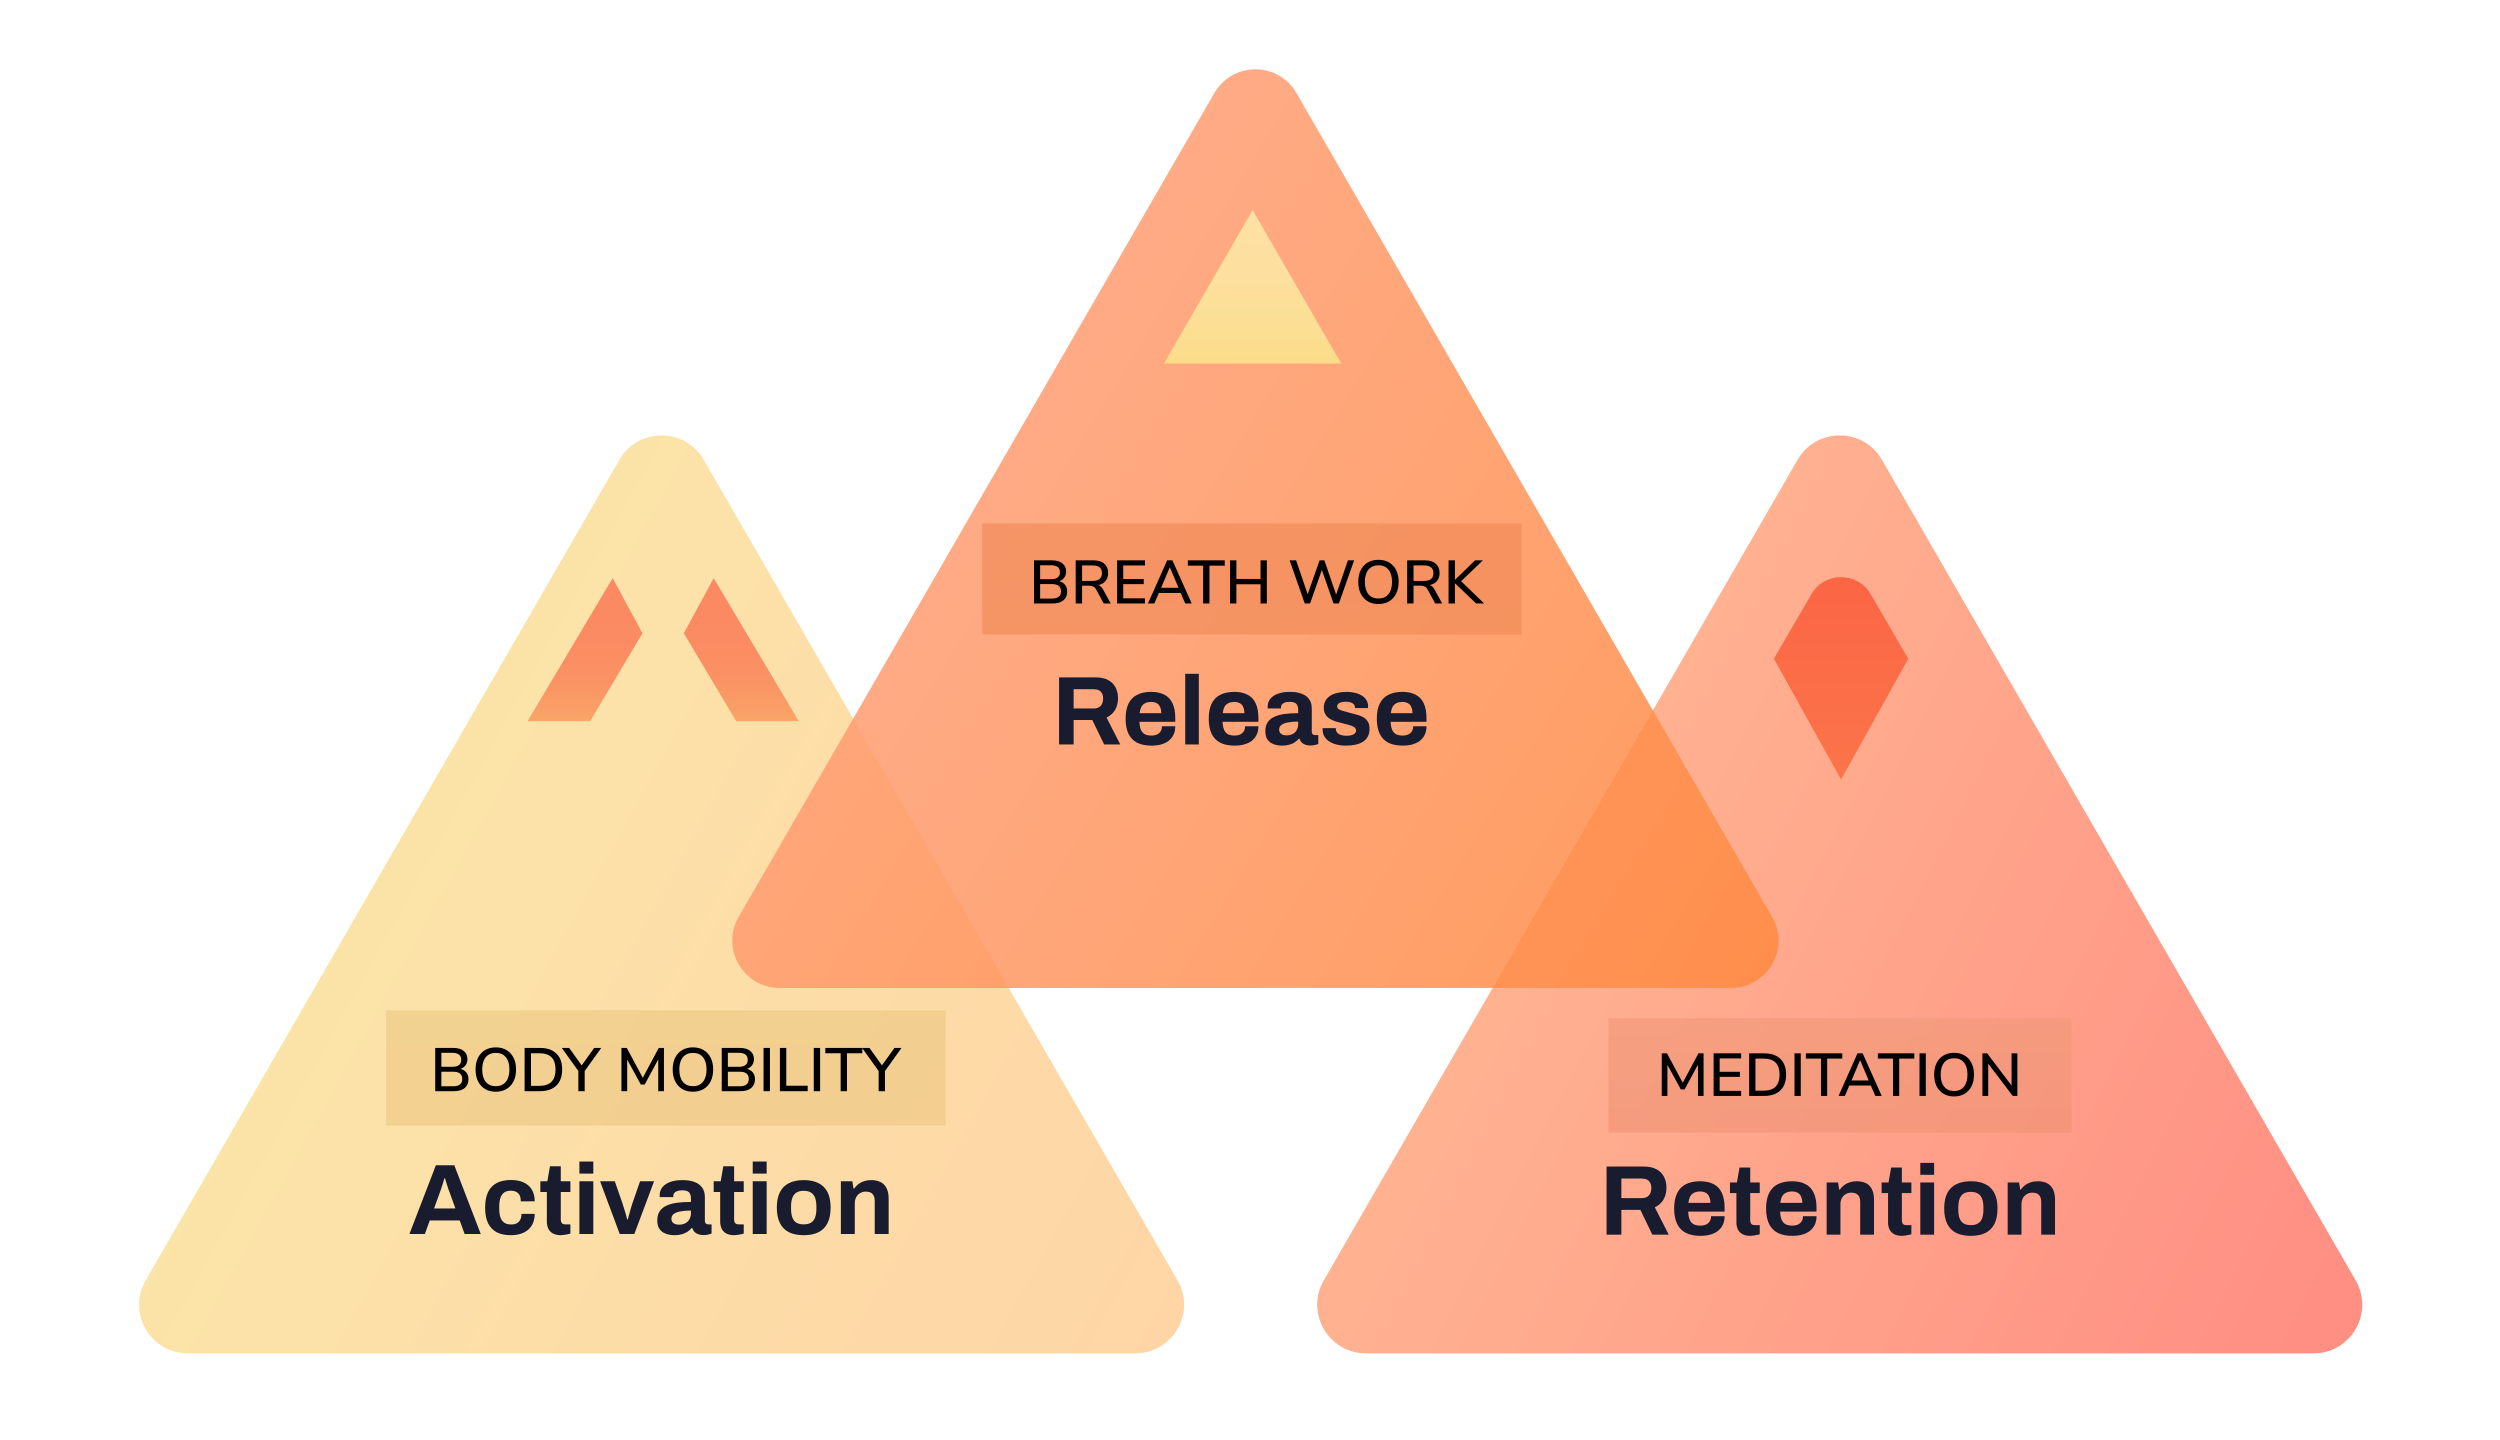
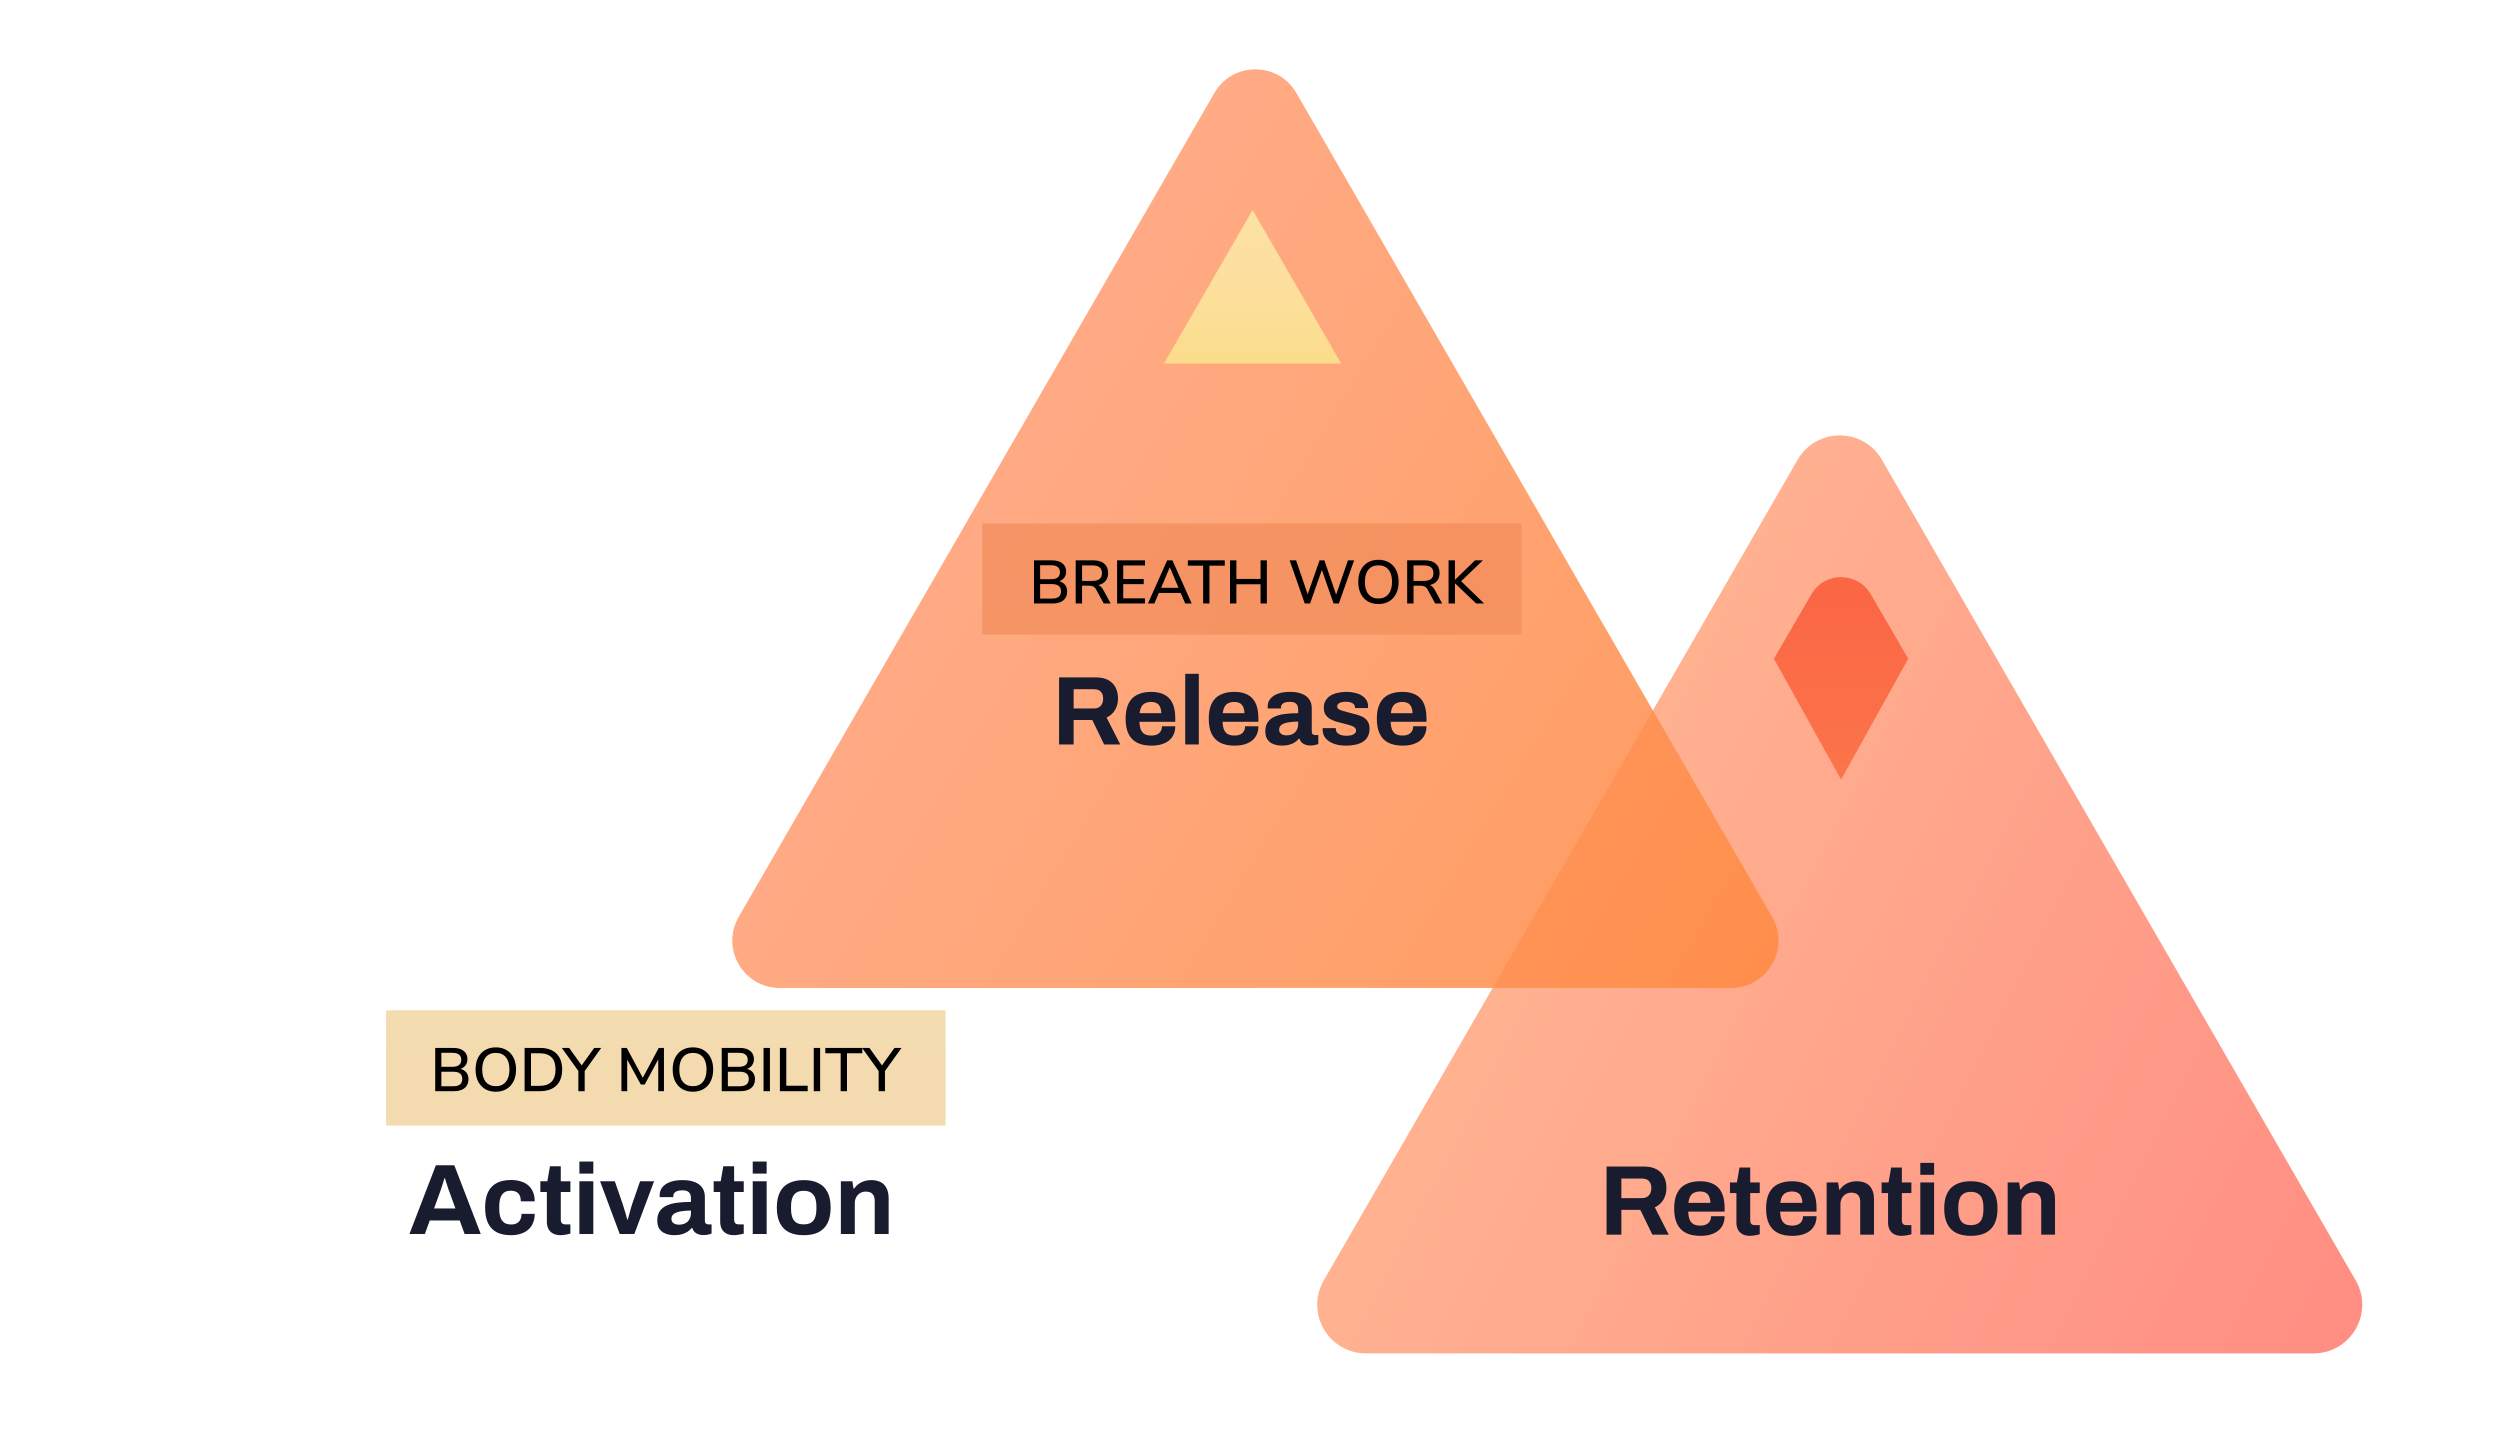
<svg xmlns="http://www.w3.org/2000/svg" width="1120" height="645" viewBox="0 0 1120 645" fill="none">
  <path d="M824.2 606.31H611.94C595.16 606.31 584.67 588.14 593.06 573.61L699.19 389.79L805.32 205.97C813.71 191.44 834.69 191.44 843.08 205.97L949.21 389.79L1055.34 573.61C1063.73 588.14 1053.24 606.31 1036.46 606.31H824.2Z" fill="url(#paint0_linear_66_2)" />
-   <path opacity="0.85" d="M296.39 606.31H84.13C67.35 606.31 56.86 588.14 65.25 573.61L171.38 389.79L277.51 205.97C285.9 191.44 306.88 191.44 315.27 205.97L421.4 389.79L527.53 573.61C535.92 588.14 525.43 606.31 508.65 606.31H296.39Z" fill="url(#paint1_linear_66_2)" />
  <path d="M824.8 349.23L794.71 295.11L811.54 266.18C817.46 256.01 832.15 256.01 838.07 266.18L854.9 295.11L824.8 349.23Z" fill="url(#paint2_linear_66_2)" />
-   <path d="M287.83 283.7L274.46 259.02L236.35 323.09H264.39L287.83 283.7Z" fill="url(#paint3_linear_66_2)" />
-   <path d="M306.369 283.7L319.739 259.02L357.849 323.09H329.799L306.369 283.7Z" fill="url(#paint4_linear_66_2)" />
-   <path opacity="0.65" d="M928 456.21H720.59V507.39H928V456.21Z" fill="url(#paint5_linear_66_2)" />
  <path opacity="0.65" d="M423.61 452.61H172.95V504.25H423.61V452.61Z" fill="url(#paint6_linear_66_2)" />
-   <path d="M744.462 490.969V471.905H746.815L753.872 485.074L760.903 471.905H763.202V490.969H760.687V476.989L754.711 488.049H753.007L747.004 477.043V490.969H744.462ZM767.7 490.969V471.905H780.031V474.176H770.404V480.152H779.463V482.424H770.404V488.698H780.031V490.969H767.7ZM783.624 490.969V471.905H790.357C793.494 471.905 795.91 472.725 797.604 474.365C799.317 476.006 800.173 478.359 800.173 481.423C800.173 484.488 799.317 486.85 797.604 488.508C795.91 490.149 793.494 490.969 790.357 490.969H783.624ZM786.436 488.616H790.195C794.9 488.616 797.253 486.219 797.253 481.423C797.253 476.646 794.9 474.257 790.195 474.257H786.436V488.616ZM803.931 490.969V471.905H806.744V490.969H803.931ZM815.792 490.969V474.257H809.031V471.905H825.338V474.257H818.577V490.969H815.792ZM823.666 490.969L832.157 471.905H834.482L843.001 490.969H840.134L838.133 486.318H828.479L826.505 490.969H823.666ZM833.293 475.014L829.48 484.046H837.187L833.347 475.014H833.293ZM848.062 490.969V474.257H841.302V471.905H857.608V474.257H850.848V490.969H848.062ZM859.942 490.969V471.905H862.755V490.969H859.942ZM875.427 491.212C873.606 491.212 872.028 490.816 870.694 490.023C869.36 489.211 868.324 488.076 867.584 486.615C866.863 485.137 866.503 483.406 866.503 481.423C866.503 479.422 866.863 477.692 867.584 476.231C868.324 474.771 869.36 473.644 870.694 472.851C872.028 472.058 873.606 471.661 875.427 471.661C877.229 471.661 878.798 472.058 880.132 472.851C881.484 473.644 882.521 474.771 883.242 476.231C883.981 477.692 884.35 479.413 884.35 481.396C884.35 483.397 883.981 485.137 883.242 486.615C882.521 488.076 881.484 489.211 880.132 490.023C878.798 490.816 877.229 491.212 875.427 491.212ZM875.427 488.779C877.32 488.779 878.789 488.139 879.834 486.859C880.898 485.561 881.43 483.749 881.43 481.423C881.43 479.098 880.907 477.295 879.861 476.015C878.816 474.735 877.338 474.095 875.427 474.095C873.534 474.095 872.055 474.735 870.992 476.015C869.946 477.295 869.423 479.098 869.423 481.423C869.423 483.749 869.946 485.561 870.992 486.859C872.055 488.139 873.534 488.779 875.427 488.779ZM888.12 490.969V471.905H890.256L901.181 486.318V471.905H903.777V490.969H901.695L890.716 476.502V490.969H888.12Z" fill="black" />
  <path d="M194.978 488.845V469.468H203.059C205.075 469.468 206.632 469.917 207.732 470.814C208.849 471.694 209.408 472.931 209.408 474.525C209.408 475.569 209.133 476.467 208.584 477.219C208.034 477.97 207.283 478.519 206.33 478.868C207.448 479.161 208.318 479.701 208.941 480.489C209.564 481.277 209.875 482.276 209.875 483.485C209.875 485.208 209.298 486.536 208.144 487.471C207.008 488.387 205.423 488.845 203.389 488.845H194.978ZM197.727 477.933H202.619C205.295 477.933 206.632 476.889 206.632 474.8C206.632 472.711 205.295 471.666 202.619 471.666H197.727V477.933ZM197.727 486.646H203.059C205.753 486.646 207.099 485.556 207.099 483.375C207.099 481.213 205.753 480.132 203.059 480.132H197.727V486.646ZM222.124 489.092C220.273 489.092 218.67 488.689 217.314 487.883C215.958 487.058 214.905 485.904 214.153 484.42C213.42 482.917 213.054 481.158 213.054 479.142C213.054 477.109 213.42 475.35 214.153 473.865C214.905 472.381 215.958 471.236 217.314 470.43C218.67 469.623 220.273 469.22 222.124 469.22C223.956 469.22 225.551 469.623 226.906 470.43C228.281 471.236 229.334 472.381 230.067 473.865C230.819 475.35 231.194 477.099 231.194 479.115C231.194 481.149 230.819 482.917 230.067 484.42C229.334 485.904 228.281 487.058 226.906 487.883C225.551 488.689 223.956 489.092 222.124 489.092ZM222.124 486.618C224.048 486.618 225.541 485.968 226.604 484.667C227.685 483.348 228.226 481.506 228.226 479.142C228.226 476.779 227.694 474.946 226.632 473.645C225.569 472.344 224.066 471.694 222.124 471.694C220.2 471.694 218.698 472.344 217.616 473.645C216.554 474.946 216.022 476.779 216.022 479.142C216.022 481.506 216.554 483.348 217.616 484.667C218.698 485.968 220.2 486.618 222.124 486.618ZM235.025 488.845V469.468H241.869C245.057 469.468 247.513 470.301 249.235 471.969C250.976 473.636 251.846 476.027 251.846 479.142C251.846 482.257 250.976 484.658 249.235 486.344C247.513 488.011 245.057 488.845 241.869 488.845H235.025ZM237.884 486.454H241.704C246.487 486.454 248.878 484.017 248.878 479.142C248.878 474.287 246.487 471.859 241.704 471.859H237.884V486.454ZM259.103 488.845V479.802L251.682 469.468H254.981L260.588 477.301L266.195 469.468H269.355L261.934 479.83V488.845H259.103ZM278.402 488.845V469.468H280.793L287.967 482.853L295.113 469.468H297.449V488.845H294.893V474.635L288.819 485.876H287.087L280.985 474.69V488.845H278.402ZM310.431 489.092C308.581 489.092 306.977 488.689 305.621 487.883C304.265 487.058 303.212 485.904 302.461 484.42C301.728 482.917 301.361 481.158 301.361 479.142C301.361 477.109 301.728 475.35 302.461 473.865C303.212 472.381 304.265 471.236 305.621 470.43C306.977 469.623 308.581 469.22 310.431 469.22C312.264 469.22 313.858 469.623 315.214 470.43C316.588 471.236 317.642 472.381 318.375 473.865C319.126 475.35 319.501 477.099 319.501 479.115C319.501 481.149 319.126 482.917 318.375 484.42C317.642 485.904 316.588 487.058 315.214 487.883C313.858 488.689 312.264 489.092 310.431 489.092ZM310.431 486.618C312.355 486.618 313.849 485.968 314.911 484.667C315.992 483.348 316.533 481.506 316.533 479.142C316.533 476.779 316.002 474.946 314.939 473.645C313.876 472.344 312.374 471.694 310.431 471.694C308.507 471.694 307.005 472.344 305.924 473.645C304.861 474.946 304.33 476.779 304.33 479.142C304.33 481.506 304.861 483.348 305.924 484.667C307.005 485.968 308.507 486.618 310.431 486.618ZM323.333 488.845V469.468H331.413C333.429 469.468 334.986 469.917 336.086 470.814C337.204 471.694 337.762 472.931 337.762 474.525C337.762 475.569 337.488 476.467 336.938 477.219C336.388 477.97 335.637 478.519 334.684 478.868C335.802 479.161 336.672 479.701 337.295 480.489C337.918 481.277 338.23 482.276 338.23 483.485C338.23 485.208 337.652 486.536 336.498 487.471C335.362 488.387 333.777 488.845 331.743 488.845H323.333ZM326.081 477.933H330.974C333.649 477.933 334.986 476.889 334.986 474.8C334.986 472.711 333.649 471.666 330.974 471.666H326.081V477.933ZM326.081 486.646H331.413C334.107 486.646 335.454 485.556 335.454 483.375C335.454 481.213 334.107 480.132 331.413 480.132H326.081V486.646ZM342.068 488.845V469.468H344.926V488.845H342.068ZM349.395 488.845V469.468H352.254V486.399H361.846V488.845H349.395ZM364.561 488.845V469.468H367.419V488.845H364.561ZM376.616 488.845V471.859H369.744V469.468H386.318V471.859H379.447V488.845H376.616ZM393.631 488.845V479.802L386.21 469.468H389.508L395.115 477.301L400.722 469.468H403.883L396.462 479.83V488.845H393.631Z" fill="black" />
  <path d="M719.746 553.128V522.615H736.47C738.724 522.615 740.592 523.015 742.075 523.815C743.587 524.616 744.714 525.743 745.455 527.196C746.197 528.619 746.567 530.265 746.567 532.133C746.567 534.12 746.122 535.884 745.233 537.426C744.343 538.939 743.053 540.095 741.363 540.896L747.59 553.128H740.251L734.869 542.008H726.373V553.128H719.746ZM726.373 536.759H735.581C736.915 536.759 737.953 536.359 738.694 535.558C739.436 534.728 739.806 533.616 739.806 532.222C739.806 531.333 739.643 530.576 739.317 529.954C738.991 529.301 738.516 528.812 737.894 528.486C737.271 528.16 736.5 527.997 735.581 527.997H726.373V536.759ZM761.813 553.662C759.233 553.662 757.068 553.232 755.319 552.372C753.569 551.482 752.25 550.133 751.36 548.324C750.47 546.515 750.026 544.217 750.026 541.43C750.026 538.613 750.47 536.314 751.36 534.535C752.25 532.726 753.554 531.392 755.274 530.532C757.024 529.642 759.159 529.198 761.679 529.198C764.052 529.198 766.053 529.628 767.684 530.488C769.315 531.318 770.546 532.623 771.376 534.402C772.206 536.151 772.622 538.42 772.622 541.207V542.809H756.297C756.357 544.173 756.564 545.329 756.92 546.278C757.306 547.227 757.884 547.939 758.655 548.413C759.455 548.858 760.508 549.08 761.813 549.08C762.525 549.08 763.162 548.991 763.726 548.813C764.319 548.635 764.823 548.369 765.238 548.013C765.653 547.657 765.979 547.212 766.216 546.678C766.454 546.145 766.572 545.537 766.572 544.855H772.622C772.622 546.337 772.355 547.627 771.821 548.724C771.287 549.822 770.546 550.741 769.597 551.482C768.648 552.194 767.506 552.742 766.172 553.128C764.867 553.484 763.414 553.662 761.813 553.662ZM756.386 538.894H766.261C766.261 538.005 766.142 537.234 765.905 536.581C765.697 535.929 765.401 535.395 765.015 534.98C764.63 534.565 764.155 534.268 763.592 534.09C763.058 533.883 762.45 533.779 761.768 533.779C760.642 533.779 759.693 533.972 758.922 534.357C758.18 534.713 757.602 535.277 757.187 536.048C756.801 536.789 756.535 537.738 756.386 538.894ZM784.141 553.662C782.659 553.662 781.458 553.395 780.538 552.861C779.619 552.327 778.952 551.616 778.537 550.726C778.122 549.807 777.914 548.799 777.914 547.701V534.491H775.023V529.731H778.136L779.293 523.059H784.097V529.731H788.367V534.491H784.097V546.678C784.097 547.39 784.26 547.939 784.586 548.324C784.912 548.68 785.446 548.858 786.187 548.858H788.367V552.95C788.011 553.069 787.596 553.172 787.121 553.261C786.647 553.38 786.143 553.469 785.609 553.528C785.075 553.617 784.586 553.662 784.141 553.662ZM802.992 553.662C800.412 553.662 798.247 553.232 796.498 552.372C794.748 551.482 793.429 550.133 792.539 548.324C791.649 546.515 791.205 544.217 791.205 541.43C791.205 538.613 791.649 536.314 792.539 534.535C793.429 532.726 794.733 531.392 796.453 530.532C798.203 529.642 800.338 529.198 802.858 529.198C805.231 529.198 807.232 529.628 808.863 530.488C810.494 531.318 811.725 532.623 812.555 534.402C813.385 536.151 813.8 538.42 813.8 541.207V542.809H797.476C797.536 544.173 797.743 545.329 798.099 546.278C798.484 547.227 799.063 547.939 799.834 548.413C800.634 548.858 801.687 549.08 802.992 549.08C803.703 549.08 804.341 548.991 804.904 548.813C805.498 548.635 806.002 548.369 806.417 548.013C806.832 547.657 807.158 547.212 807.395 546.678C807.633 546.145 807.751 545.537 807.751 544.855H813.8C813.8 546.337 813.534 547.627 813 548.724C812.466 549.822 811.725 550.741 810.776 551.482C809.827 552.194 808.685 552.742 807.351 553.128C806.046 553.484 804.593 553.662 802.992 553.662ZM797.565 538.894H807.44C807.44 538.005 807.321 537.234 807.084 536.581C806.876 535.929 806.58 535.395 806.194 534.98C805.809 534.565 805.334 534.268 804.771 534.09C804.237 533.883 803.629 533.779 802.947 533.779C801.82 533.779 800.872 533.972 800.101 534.357C799.359 534.713 798.781 535.277 798.366 536.048C797.98 536.789 797.713 537.738 797.565 538.894ZM818.337 553.128V529.731H823.452L823.941 532.934H824.253C824.786 532.163 825.424 531.496 826.165 530.932C826.936 530.369 827.796 529.939 828.745 529.642C829.694 529.346 830.732 529.198 831.859 529.198C833.401 529.198 834.75 529.479 835.906 530.043C837.063 530.606 837.953 531.496 838.575 532.712C839.228 533.927 839.554 535.514 839.554 537.471V553.128H833.371V538.449C833.371 537.708 833.282 537.085 833.104 536.581C832.926 536.048 832.659 535.618 832.304 535.291C831.977 534.936 831.562 534.683 831.058 534.535C830.554 534.387 829.991 534.313 829.368 534.313C828.449 534.313 827.618 534.535 826.877 534.98C826.136 535.425 825.557 536.033 825.142 536.804C824.727 537.575 824.52 538.464 824.52 539.473V553.128H818.337ZM852.078 553.662C850.595 553.662 849.394 553.395 848.475 552.861C847.556 552.327 846.888 551.616 846.473 550.726C846.058 549.807 845.851 548.799 845.851 547.701V534.491H842.959V529.731H846.073L847.229 523.059H852.033V529.731H856.303V534.491H852.033V546.678C852.033 547.39 852.196 547.939 852.523 548.324C852.849 548.68 853.383 548.858 854.124 548.858H856.303V552.95C855.948 553.069 855.532 553.172 855.058 553.261C854.583 553.38 854.079 553.469 853.546 553.528C853.012 553.617 852.523 553.662 852.078 553.662ZM860.298 526.306V520.969H866.48V526.306H860.298ZM860.298 553.128V529.731H866.48V553.128H860.298ZM882.92 553.662C880.37 553.662 878.205 553.232 876.426 552.372C874.647 551.482 873.298 550.133 872.378 548.324C871.459 546.486 871 544.187 871 541.43C871 538.613 871.459 536.314 872.378 534.535C873.298 532.726 874.647 531.392 876.426 530.532C878.205 529.642 880.37 529.198 882.92 529.198C885.53 529.198 887.709 529.642 889.459 530.532C891.238 531.392 892.587 532.726 893.507 534.535C894.426 536.314 894.885 538.613 894.885 541.43C894.885 544.187 894.426 546.486 893.507 548.324C892.587 550.133 891.238 551.482 889.459 552.372C887.709 553.232 885.53 553.662 882.92 553.662ZM882.92 548.858C884.284 548.858 885.367 548.606 886.167 548.102C886.998 547.598 887.606 546.827 887.991 545.789C888.377 544.751 888.569 543.476 888.569 541.963V540.896C888.569 539.384 888.377 538.108 887.991 537.071C887.606 536.033 886.998 535.262 886.167 534.758C885.367 534.224 884.284 533.957 882.92 533.957C881.586 533.957 880.504 534.224 879.673 534.758C878.873 535.262 878.279 536.033 877.894 537.071C877.509 538.108 877.316 539.384 877.316 540.896V541.963C877.316 543.476 877.509 544.751 877.894 545.789C878.279 546.827 878.873 547.598 879.673 548.102C880.504 548.606 881.586 548.858 882.92 548.858ZM899.435 553.128V529.731H904.55L905.039 532.934H905.351C905.885 532.163 906.522 531.496 907.263 530.932C908.034 530.369 908.894 529.939 909.843 529.642C910.792 529.346 911.83 529.198 912.957 529.198C914.499 529.198 915.848 529.479 917.005 530.043C918.161 530.606 919.051 531.496 919.673 532.712C920.326 533.927 920.652 535.514 920.652 537.471V553.128H914.469V538.449C914.469 537.708 914.38 537.085 914.202 536.581C914.024 536.048 913.758 535.618 913.402 535.291C913.076 534.936 912.66 534.683 912.156 534.535C911.652 534.387 911.089 534.313 910.466 534.313C909.547 534.313 908.716 534.535 907.975 534.98C907.234 535.425 906.656 536.033 906.24 536.804C905.825 537.575 905.618 538.464 905.618 539.473V553.128H899.435Z" fill="#191B2E" />
  <path d="M183.426 552.826L195.274 522.041H203.531L215.378 552.826H208.153L205.954 546.768H192.536L190.337 552.826H183.426ZM194.466 541.383H204.025L201.287 533.799C201.168 533.47 201.018 533.081 200.838 532.632C200.689 532.153 200.524 531.63 200.345 531.061C200.165 530.493 199.986 529.939 199.806 529.401C199.657 528.833 199.507 528.324 199.358 527.875H199.088C198.939 528.444 198.744 529.117 198.505 529.895C198.266 530.643 198.026 531.376 197.787 532.094C197.548 532.782 197.353 533.35 197.204 533.799L194.466 541.383ZM228.87 553.365C226.357 553.365 224.247 552.931 222.542 552.064C220.837 551.166 219.535 549.805 218.638 547.98C217.77 546.125 217.337 543.806 217.337 541.024C217.337 538.182 217.77 535.863 218.638 534.068C219.535 532.243 220.837 530.882 222.542 529.984C224.277 529.087 226.387 528.638 228.87 528.638C230.485 528.638 231.936 528.833 233.223 529.221C234.539 529.61 235.676 530.209 236.633 531.017C237.591 531.824 238.309 532.827 238.787 534.023C239.296 535.19 239.55 536.581 239.55 538.197H233.312C233.312 537.12 233.148 536.237 232.819 535.549C232.49 534.861 231.981 534.337 231.293 533.978C230.635 533.619 229.797 533.44 228.78 533.44C227.583 533.44 226.611 533.709 225.863 534.248C225.115 534.786 224.562 535.579 224.203 536.626C223.844 537.673 223.664 538.975 223.664 540.53V541.562C223.664 543.088 223.844 544.375 224.203 545.422C224.592 546.469 225.175 547.262 225.953 547.8C226.731 548.309 227.748 548.563 229.004 548.563C230.022 548.563 230.859 548.384 231.517 548.025C232.206 547.666 232.729 547.127 233.088 546.409C233.447 545.691 233.627 544.823 233.627 543.806H239.55C239.55 545.332 239.296 546.693 238.787 547.89C238.309 549.087 237.591 550.089 236.633 550.897C235.706 551.705 234.584 552.318 233.268 552.737C231.951 553.156 230.485 553.365 228.87 553.365ZM251.274 553.365C249.778 553.365 248.566 553.096 247.639 552.557C246.711 552.019 246.038 551.301 245.619 550.403C245.201 549.476 244.991 548.458 244.991 547.352V534.023H242.074V529.221H245.216L246.382 522.49H251.229V529.221H255.537V534.023H251.229V546.319C251.229 547.037 251.394 547.591 251.723 547.98C252.052 548.339 252.59 548.518 253.338 548.518H255.537V552.647C255.178 552.767 254.759 552.871 254.281 552.961C253.802 553.081 253.293 553.17 252.755 553.23C252.216 553.32 251.723 553.365 251.274 553.365ZM259.567 525.766V520.381H265.805V525.766H259.567ZM259.567 552.826V529.221H265.805V552.826H259.567ZM277.634 552.826L268.838 529.221H275.435L278.891 539.184C279.07 539.693 279.28 540.366 279.519 541.203C279.788 542.041 280.057 542.924 280.327 543.851C280.596 544.779 280.82 545.616 281 546.364H281.224C281.434 545.676 281.658 544.883 281.897 543.986C282.137 543.058 282.376 542.176 282.615 541.338C282.885 540.47 283.109 539.752 283.289 539.184L286.744 529.221H293.027L284.186 552.826H277.634ZM302.091 553.365C301.314 553.365 300.476 553.275 299.578 553.096C298.711 552.916 297.888 552.602 297.11 552.153C296.332 551.675 295.689 551.001 295.18 550.134C294.702 549.236 294.462 548.099 294.462 546.723C294.462 545.078 294.821 543.717 295.539 542.639C296.257 541.562 297.275 540.725 298.591 540.126C299.937 539.498 301.538 539.064 303.393 538.825C305.248 538.586 307.297 538.466 309.541 538.466V536.716C309.541 536.028 309.421 535.429 309.182 534.921C308.972 534.412 308.584 534.008 308.015 533.709C307.477 533.41 306.714 533.26 305.726 533.26C304.739 533.26 303.931 533.38 303.303 533.619C302.705 533.859 302.271 534.173 302.002 534.562C301.762 534.921 301.643 535.325 301.643 535.773V536.312H295.584C295.554 536.162 295.539 536.028 295.539 535.908C295.539 535.758 295.539 535.579 295.539 535.37C295.539 533.993 295.958 532.812 296.796 531.824C297.634 530.807 298.815 530.029 300.341 529.491C301.867 528.952 303.647 528.683 305.682 528.683C307.865 528.683 309.69 528.967 311.156 529.536C312.652 530.104 313.789 530.942 314.567 532.049C315.375 533.156 315.779 534.547 315.779 536.222V546.948C315.779 547.486 315.928 547.89 316.227 548.159C316.557 548.399 316.916 548.518 317.304 548.518H318.785V552.602C318.486 552.752 318.022 552.901 317.394 553.051C316.766 553.23 316.003 553.32 315.106 553.32C314.238 553.32 313.46 553.185 312.772 552.916C312.114 552.677 311.56 552.333 311.112 551.884C310.663 551.405 310.349 550.837 310.169 550.179H309.855C309.346 550.807 308.718 551.36 307.97 551.839C307.252 552.318 306.4 552.692 305.412 552.961C304.455 553.23 303.348 553.365 302.091 553.365ZM304.201 548.653C305.038 548.653 305.786 548.533 306.444 548.294C307.103 548.025 307.656 547.681 308.105 547.262C308.554 546.813 308.898 546.274 309.137 545.646C309.406 545.018 309.541 544.345 309.541 543.627V542.325C307.865 542.325 306.37 542.445 305.053 542.684C303.737 542.894 302.69 543.268 301.912 543.806C301.164 544.345 300.79 545.093 300.79 546.05C300.79 546.589 300.925 547.052 301.194 547.441C301.463 547.83 301.852 548.129 302.361 548.339C302.869 548.548 303.483 548.653 304.201 548.653ZM328.931 553.365C327.435 553.365 326.223 553.096 325.296 552.557C324.369 552.019 323.695 551.301 323.277 550.403C322.858 549.476 322.648 548.458 322.648 547.352V534.023H319.731V529.221H322.873L324.039 522.49H328.886V529.221H333.194V534.023H328.886V546.319C328.886 547.037 329.051 547.591 329.38 547.98C329.709 548.339 330.247 548.518 330.995 548.518H333.194V552.647C332.835 552.767 332.416 552.871 331.938 552.961C331.459 553.081 330.95 553.17 330.412 553.23C329.873 553.32 329.38 553.365 328.931 553.365ZM337.224 525.766V520.381H343.462V525.766H337.224ZM337.224 552.826V529.221H343.462V552.826H337.224ZM360.048 553.365C357.475 553.365 355.291 552.931 353.496 552.064C351.701 551.166 350.34 549.805 349.412 547.98C348.485 546.125 348.021 543.806 348.021 541.024C348.021 538.182 348.485 535.863 349.412 534.068C350.34 532.243 351.701 530.897 353.496 530.029C355.291 529.132 357.475 528.683 360.048 528.683C362.681 528.683 364.88 529.132 366.645 530.029C368.44 530.897 369.801 532.243 370.729 534.068C371.656 535.863 372.12 538.182 372.12 541.024C372.12 543.806 371.656 546.125 370.729 547.98C369.801 549.805 368.44 551.166 366.645 552.064C364.88 552.931 362.681 553.365 360.048 553.365ZM360.048 548.518C361.424 548.518 362.516 548.264 363.324 547.755C364.162 547.247 364.775 546.469 365.164 545.422C365.553 544.375 365.747 543.088 365.747 541.562V540.485C365.747 538.96 365.553 537.673 365.164 536.626C364.775 535.579 364.162 534.801 363.324 534.292C362.516 533.754 361.424 533.485 360.048 533.485C358.702 533.485 357.61 533.754 356.772 534.292C355.964 534.801 355.366 535.579 354.977 536.626C354.588 537.673 354.394 538.96 354.394 540.485V541.562C354.394 543.088 354.588 544.375 354.977 545.422C355.366 546.469 355.964 547.247 356.772 547.755C357.61 548.264 358.702 548.518 360.048 548.518ZM376.71 552.826V529.221H381.871L382.364 532.453H382.678C383.217 531.675 383.86 531.002 384.608 530.433C385.386 529.865 386.254 529.431 387.211 529.132C388.168 528.833 389.215 528.683 390.352 528.683C391.908 528.683 393.269 528.967 394.436 529.536C395.603 530.104 396.5 531.002 397.129 532.228C397.787 533.455 398.116 535.055 398.116 537.03V552.826H391.878V538.017C391.878 537.269 391.788 536.641 391.609 536.132C391.429 535.594 391.16 535.16 390.801 534.831C390.472 534.472 390.053 534.218 389.544 534.068C389.036 533.919 388.467 533.844 387.839 533.844C386.912 533.844 386.074 534.068 385.326 534.517C384.578 534.966 383.995 535.579 383.576 536.357C383.157 537.135 382.948 538.032 382.948 539.049V552.826H376.71Z" fill="#191B2E" />
  <path opacity="0.85" d="M562.41 442.61H349.32C332.98 442.61 322.76 424.92 330.93 410.77L437.48 226.23L544.03 41.68C552.2 27.53 572.63 27.53 580.8 41.68L687.35 226.22L793.9 410.76C802.07 424.91 791.86 442.6 775.51 442.6H562.41V442.61Z" fill="url(#paint7_linear_66_2)" />
  <path d="M561.16 162.86H521.45L541.31 128.48L561.16 94.09L581.02 128.48L600.87 162.86H561.16Z" fill="url(#paint8_linear_66_2)" />
  <path opacity="0.65" d="M681.65 234.5H440.01V284.28H681.65V234.5Z" fill="url(#paint9_linear_66_2)" />
  <path d="M463.235 270.359V251.036H471.293C473.302 251.036 474.856 251.484 475.952 252.379C477.066 253.256 477.624 254.49 477.624 256.079C477.624 257.121 477.35 258.016 476.802 258.765C476.253 259.515 475.504 260.063 474.554 260.41C475.669 260.702 476.537 261.241 477.158 262.027C477.779 262.813 478.09 263.808 478.09 265.014C478.09 266.732 477.514 268.057 476.363 268.989C475.23 269.902 473.65 270.359 471.621 270.359H463.235ZM465.976 259.478H470.854C473.522 259.478 474.856 258.437 474.856 256.354C474.856 254.271 473.522 253.229 470.854 253.229H465.976V259.478ZM465.976 268.166H471.293C473.979 268.166 475.322 267.079 475.322 264.905C475.322 262.749 473.979 261.671 471.293 261.671H465.976V268.166ZM481.917 270.359V251.036H489.92C492.003 251.036 493.611 251.539 494.744 252.544C495.877 253.531 496.443 254.919 496.443 256.71C496.443 258.153 496.059 259.341 495.292 260.273C494.524 261.186 493.437 261.799 492.03 262.109C492.907 262.402 493.647 263.105 494.25 264.22L497.594 270.359H494.47L491.126 264.192C490.742 263.48 490.295 263.004 489.783 262.767C489.29 262.511 488.65 262.383 487.864 262.383H484.767V270.359H481.917ZM484.767 260.245H489.454C492.268 260.245 493.675 259.085 493.675 256.765C493.675 254.462 492.268 253.311 489.454 253.311H484.767V260.245ZM500.465 270.359V251.036H512.963V253.339H503.206V259.396H512.388V261.698H503.206V268.057H512.963V270.359H500.465ZM514.284 270.359L522.89 251.036H525.247L533.881 270.359H530.975L528.947 265.645H519.163L517.162 270.359H514.284ZM524.041 254.188L520.177 263.343H527.988L524.096 254.188H524.041ZM539.011 270.359V253.421H532.159V251.036H548.686V253.421H541.834V270.359H539.011ZM551.052 270.359V251.036H553.902V259.368H564.728V251.036H567.551V270.359H564.728V261.753H553.902V270.359H551.052ZM584.525 270.359L577.755 251.036H580.66L585.84 266.248L591.157 251.036H593.323L598.585 266.412L603.875 251.036H606.643L599.818 270.359H597.434L592.199 255.339L586.909 270.359H584.525ZM617.546 270.606C615.701 270.606 614.102 270.204 612.75 269.4C611.398 268.577 610.347 267.426 609.598 265.946C608.867 264.448 608.502 262.694 608.502 260.684C608.502 258.656 608.867 256.902 609.598 255.422C610.347 253.942 611.398 252.8 612.75 251.996C614.102 251.192 615.701 250.79 617.546 250.79C619.373 250.79 620.963 251.192 622.315 251.996C623.685 252.8 624.736 253.942 625.467 255.422C626.216 256.902 626.591 258.647 626.591 260.657C626.591 262.685 626.216 264.448 625.467 265.946C624.736 267.426 623.685 268.577 622.315 269.4C620.963 270.204 619.373 270.606 617.546 270.606ZM617.546 268.139C619.465 268.139 620.954 267.49 622.014 266.193C623.092 264.877 623.631 263.041 623.631 260.684C623.631 258.327 623.101 256.5 622.041 255.202C620.981 253.905 619.483 253.256 617.546 253.256C615.628 253.256 614.129 253.905 613.051 255.202C611.991 256.5 611.462 258.327 611.462 260.684C611.462 263.041 611.991 264.877 613.051 266.193C614.129 267.49 615.628 268.139 617.546 268.139ZM630.411 270.359V251.036H638.414C640.497 251.036 642.105 251.539 643.238 252.544C644.371 253.531 644.937 254.919 644.937 256.71C644.937 258.153 644.553 259.341 643.786 260.273C643.019 261.186 641.931 261.799 640.524 262.109C641.401 262.402 642.141 263.105 642.744 264.22L646.088 270.359H642.964L639.62 264.192C639.236 263.48 638.789 263.004 638.277 262.767C637.784 262.511 637.144 262.383 636.358 262.383H633.261V270.359H630.411ZM633.261 260.245H637.948C640.762 260.245 642.169 259.085 642.169 256.765C642.169 254.462 640.762 253.311 637.948 253.311H633.261V260.245ZM648.959 270.359V251.036H651.81V259.725H651.865L660.827 251.036H664.335L654.578 260.382L664.883 270.359H661.32L651.865 261.342H651.81V270.359H648.959Z" fill="black" />
  <path d="M474.465 333.515V303.477H490.928C493.147 303.477 494.986 303.872 496.446 304.66C497.934 305.448 499.044 306.557 499.773 307.988C500.503 309.389 500.868 311.009 500.868 312.848C500.868 314.804 500.43 316.541 499.555 318.059C498.679 319.547 497.409 320.686 495.745 321.474L501.875 333.515H494.65L489.352 322.569H480.989V333.515H474.465ZM480.989 317.402H490.053C491.366 317.402 492.388 317.008 493.118 316.22C493.848 315.402 494.212 314.307 494.212 312.935C494.212 312.06 494.052 311.315 493.731 310.702C493.41 310.06 492.943 309.578 492.33 309.257C491.717 308.936 490.958 308.776 490.053 308.776H480.989V317.402ZM515.876 334.041C513.336 334.041 511.206 333.618 509.483 332.771C507.761 331.895 506.462 330.567 505.586 328.786C504.71 327.006 504.273 324.743 504.273 321.999C504.273 319.226 504.71 316.964 505.586 315.212C506.462 313.432 507.746 312.118 509.439 311.272C511.162 310.396 513.263 309.958 515.745 309.958C518.08 309.958 520.05 310.381 521.656 311.228C523.262 312.045 524.473 313.33 525.29 315.081C526.108 316.803 526.516 319.036 526.516 321.78V323.357H510.447C510.505 324.7 510.709 325.838 511.06 326.772C511.439 327.706 512.008 328.407 512.767 328.874C513.555 329.312 514.592 329.531 515.876 329.531C516.577 329.531 517.204 329.443 517.759 329.268C518.343 329.093 518.839 328.83 519.248 328.48C519.656 328.13 519.978 327.692 520.211 327.166C520.445 326.641 520.561 326.042 520.561 325.371H526.516C526.516 326.831 526.254 328.1 525.728 329.18C525.203 330.261 524.473 331.165 523.539 331.895C522.605 332.596 521.481 333.136 520.167 333.515C518.883 333.866 517.452 334.041 515.876 334.041ZM510.534 319.504H520.255C520.255 318.628 520.138 317.869 519.905 317.227C519.7 316.584 519.408 316.059 519.029 315.65C518.649 315.242 518.182 314.95 517.628 314.775C517.102 314.57 516.504 314.468 515.832 314.468C514.723 314.468 513.789 314.658 513.03 315.037C512.3 315.388 511.731 315.942 511.322 316.701C510.943 317.431 510.68 318.365 510.534 319.504ZM530.982 333.515V301.857H537.068V333.515H530.982ZM553.121 334.041C550.581 334.041 548.45 333.618 546.728 332.771C545.006 331.895 543.707 330.567 542.831 328.786C541.955 327.006 541.517 324.743 541.517 321.999C541.517 319.226 541.955 316.964 542.831 315.212C543.707 313.432 544.991 312.118 546.684 311.272C548.406 310.396 550.508 309.958 552.989 309.958C555.325 309.958 557.295 310.381 558.901 311.228C560.506 312.045 561.718 313.33 562.535 315.081C563.352 316.803 563.761 319.036 563.761 321.78V323.357H547.691C547.75 324.7 547.954 325.838 548.304 326.772C548.684 327.706 549.253 328.407 550.012 328.874C550.8 329.312 551.836 329.531 553.121 329.531C553.821 329.531 554.449 329.443 555.004 329.268C555.587 329.093 556.084 328.83 556.492 328.48C556.901 328.13 557.222 327.692 557.456 327.166C557.689 326.641 557.806 326.042 557.806 325.371H563.761C563.761 326.831 563.498 328.1 562.973 329.18C562.447 330.261 561.718 331.165 560.783 331.895C559.849 332.596 558.725 333.136 557.412 333.515C556.127 333.866 554.697 334.041 553.121 334.041ZM547.779 319.504H557.499C557.499 318.628 557.383 317.869 557.149 317.227C556.945 316.584 556.653 316.059 556.273 315.65C555.894 315.242 555.427 314.95 554.872 314.775C554.347 314.57 553.748 314.468 553.077 314.468C551.968 314.468 551.034 314.658 550.275 315.037C549.545 315.388 548.976 315.942 548.567 316.701C548.187 317.431 547.925 318.365 547.779 319.504ZM574.313 334.041C573.554 334.041 572.737 333.953 571.861 333.778C571.014 333.603 570.212 333.296 569.453 332.859C568.694 332.392 568.066 331.735 567.57 330.888C567.103 330.012 566.869 328.903 566.869 327.56C566.869 325.955 567.219 324.627 567.92 323.576C568.621 322.525 569.613 321.707 570.898 321.124C572.211 320.511 573.773 320.087 575.583 319.854C577.393 319.62 579.392 319.504 581.582 319.504V317.796C581.582 317.124 581.465 316.541 581.231 316.044C581.027 315.548 580.648 315.154 580.093 314.862C579.567 314.57 578.823 314.424 577.86 314.424C576.896 314.424 576.108 314.541 575.495 314.775C574.911 315.008 574.488 315.315 574.225 315.694C573.992 316.044 573.875 316.438 573.875 316.876V317.402H567.964C567.935 317.256 567.92 317.124 567.92 317.008C567.92 316.862 567.92 316.687 567.92 316.482C567.92 315.139 568.329 313.986 569.146 313.023C569.963 312.031 571.117 311.272 572.605 310.746C574.094 310.221 575.831 309.958 577.816 309.958C579.947 309.958 581.728 310.235 583.158 310.79C584.618 311.345 585.727 312.162 586.486 313.242C587.274 314.322 587.668 315.679 587.668 317.314V327.779C587.668 328.305 587.814 328.699 588.106 328.962C588.427 329.195 588.777 329.312 589.157 329.312H590.602V333.296C590.31 333.442 589.857 333.588 589.244 333.734C588.631 333.909 587.887 333.997 587.011 333.997C586.165 333.997 585.406 333.866 584.734 333.603C584.092 333.369 583.552 333.034 583.114 332.596C582.676 332.129 582.37 331.574 582.195 330.932H581.888C581.392 331.545 580.779 332.085 580.049 332.552C579.349 333.019 578.517 333.384 577.553 333.647C576.619 333.909 575.539 334.041 574.313 334.041ZM576.371 329.443C577.188 329.443 577.918 329.326 578.56 329.093C579.203 328.83 579.743 328.494 580.18 328.086C580.618 327.648 580.954 327.122 581.188 326.509C581.45 325.896 581.582 325.24 581.582 324.539V323.269C579.947 323.269 578.487 323.386 577.203 323.62C575.919 323.824 574.897 324.189 574.138 324.714C573.408 325.24 573.043 325.969 573.043 326.904C573.043 327.429 573.175 327.881 573.437 328.261C573.7 328.64 574.079 328.932 574.576 329.137C575.072 329.341 575.67 329.443 576.371 329.443ZM602.953 334.041C601.348 334.041 599.903 333.866 598.618 333.515C597.334 333.165 596.239 332.683 595.334 332.07C594.429 331.428 593.729 330.669 593.232 329.793C592.765 328.918 592.532 327.925 592.532 326.816C592.532 326.699 592.532 326.582 592.532 326.466C592.532 326.349 592.546 326.261 592.576 326.203H598.443C598.443 326.261 598.443 326.32 598.443 326.378C598.443 326.436 598.443 326.495 598.443 326.553C598.472 327.283 598.706 327.881 599.144 328.349C599.582 328.786 600.151 329.107 600.851 329.312C601.581 329.516 602.34 329.618 603.128 329.618C603.829 329.618 604.5 329.56 605.142 329.443C605.814 329.297 606.369 329.049 606.806 328.699C607.273 328.349 607.507 327.896 607.507 327.341C607.507 326.641 607.215 326.101 606.631 325.721C606.077 325.342 605.332 325.035 604.398 324.802C603.493 324.568 602.501 324.306 601.421 324.014C600.428 323.78 599.436 323.517 598.443 323.225C597.451 322.904 596.546 322.496 595.728 321.999C594.94 321.503 594.298 320.861 593.802 320.073C593.305 319.255 593.057 318.234 593.057 317.008C593.057 315.811 593.32 314.775 593.845 313.899C594.371 312.994 595.086 312.249 595.991 311.666C596.925 311.082 598.005 310.659 599.231 310.396C600.486 310.104 601.829 309.958 603.26 309.958C604.602 309.958 605.858 310.104 607.025 310.396C608.193 310.659 609.215 311.067 610.09 311.622C610.966 312.147 611.652 312.819 612.148 313.636C612.645 314.424 612.893 315.315 612.893 316.307C612.893 316.511 612.893 316.701 612.893 316.876C612.893 317.051 612.878 317.168 612.849 317.227H607.025V316.876C607.025 316.351 606.865 315.913 606.544 315.563C606.223 315.183 605.756 314.891 605.142 314.687C604.559 314.483 603.843 314.38 602.997 314.38C602.413 314.38 601.873 314.424 601.377 314.512C600.91 314.599 600.501 314.731 600.151 314.906C599.8 315.081 599.523 315.3 599.319 315.563C599.144 315.796 599.056 316.088 599.056 316.438C599.056 316.935 599.26 317.343 599.669 317.664C600.107 317.956 600.676 318.205 601.377 318.409C602.077 318.613 602.851 318.832 603.698 319.066C604.748 319.358 605.843 319.649 606.982 319.941C608.149 320.204 609.229 320.569 610.222 321.036C611.214 321.503 612.017 322.175 612.63 323.05C613.243 323.897 613.55 325.05 613.55 326.509C613.55 327.911 613.272 329.093 612.718 330.056C612.192 331.02 611.448 331.793 610.485 332.377C609.521 332.961 608.397 333.384 607.113 333.647C605.828 333.909 604.442 334.041 602.953 334.041ZM628.422 334.041C625.883 334.041 623.752 333.618 622.03 332.771C620.307 331.895 619.008 330.567 618.133 328.786C617.257 327.006 616.819 324.743 616.819 321.999C616.819 319.226 617.257 316.964 618.133 315.212C619.008 313.432 620.293 312.118 621.986 311.272C623.708 310.396 625.81 309.958 628.291 309.958C630.626 309.958 632.597 310.381 634.202 311.228C635.808 312.045 637.019 313.33 637.837 315.081C638.654 316.803 639.063 319.036 639.063 321.78V323.357H622.993C623.051 324.7 623.256 325.838 623.606 326.772C623.985 327.706 624.555 328.407 625.314 328.874C626.102 329.312 627.138 329.531 628.422 329.531C629.123 329.531 629.751 329.443 630.305 329.268C630.889 329.093 631.385 328.83 631.794 328.48C632.203 328.13 632.524 327.692 632.757 327.166C632.991 326.641 633.108 326.042 633.108 325.371H639.063C639.063 326.831 638.8 328.1 638.275 329.18C637.749 330.261 637.019 331.165 636.085 331.895C635.151 332.596 634.027 333.136 632.714 333.515C631.429 333.866 629.999 334.041 628.422 334.041ZM623.08 319.504H632.801C632.801 318.628 632.684 317.869 632.451 317.227C632.247 316.584 631.955 316.059 631.575 315.65C631.196 315.242 630.729 314.95 630.174 314.775C629.649 314.57 629.05 314.468 628.379 314.468C627.269 314.468 626.335 314.658 625.576 315.037C624.847 315.388 624.277 315.942 623.869 316.701C623.489 317.431 623.226 318.365 623.08 319.504Z" fill="#191B2E" />
  <defs>
    <linearGradient id="paint0_linear_66_2" x1="1056.15" y1="572.807" x2="704.286" y2="393.674" gradientUnits="userSpaceOnUse">
      <stop stop-color="#FF8E83" />
      <stop offset="1" stop-color="#FFB190" />
    </linearGradient>
    <linearGradient id="paint1_linear_66_2" x1="530.439" y1="588.875" x2="169.615" y2="389.27" gradientUnits="userSpaceOnUse">
      <stop stop-color="#FFCE97" />
      <stop offset="1" stop-color="#FBDF99" />
    </linearGradient>
    <linearGradient id="paint2_linear_66_2" x1="824.796" y1="352.256" x2="824.796" y2="261.996" gradientUnits="userSpaceOnUse">
      <stop stop-color="#FB754A" />
      <stop offset="1" stop-color="#FB6645" />
    </linearGradient>
    <linearGradient id="paint3_linear_66_2" x1="262.086" y1="325.353" x2="262.086" y2="254.909" gradientUnits="userSpaceOnUse">
      <stop stop-color="#F8A967" />
      <stop offset="0.082" stop-color="#F9A166" />
      <stop offset="0.282" stop-color="#FA9364" />
      <stop offset="0.533" stop-color="#FB8B63" />
      <stop offset="1" stop-color="#FB8963" />
    </linearGradient>
    <linearGradient id="paint4_linear_66_2" x1="332.109" y1="325.353" x2="332.109" y2="254.909" gradientUnits="userSpaceOnUse">
      <stop stop-color="#F8A967" />
      <stop offset="0.082" stop-color="#F9A166" />
      <stop offset="0.282" stop-color="#FA9364" />
      <stop offset="0.533" stop-color="#FB8B63" />
      <stop offset="1" stop-color="#FB8963" />
    </linearGradient>
    <linearGradient id="paint5_linear_66_2" x1="824.295" y1="509.002" x2="824.295" y2="459.596" gradientUnits="userSpaceOnUse">
      <stop stop-color="#F09376" />
      <stop offset="1" stop-color="#F19979" />
    </linearGradient>
    <linearGradient id="paint6_linear_66_2" x1="298.278" y1="505.873" x2="298.278" y2="456.026" gradientUnits="userSpaceOnUse">
      <stop stop-color="#EDC884" />
      <stop offset="1" stop-color="#EDC984" />
    </linearGradient>
    <linearGradient id="paint7_linear_66_2" x1="786.707" y1="438.536" x2="433.873" y2="223.425" gradientUnits="userSpaceOnUse">
      <stop stop-color="#FF8A41" />
      <stop offset="1" stop-color="#FF9C70" />
    </linearGradient>
    <linearGradient id="paint8_linear_66_2" x1="561.161" y1="163.822" x2="561.161" y2="93.18" gradientUnits="userSpaceOnUse">
      <stop stop-color="#FBDC89" />
      <stop offset="0.217" stop-color="#FCDE93" />
      <stop offset="0.619" stop-color="#FDE0A0" />
      <stop offset="1" stop-color="#FDE1A4" />
    </linearGradient>
    <linearGradient id="paint9_linear_66_2" x1="560.833" y1="285.844" x2="560.833" y2="237.792" gradientUnits="userSpaceOnUse">
      <stop stop-color="#F08A58" />
      <stop offset="1" stop-color="#F08956" />
    </linearGradient>
  </defs>
</svg>